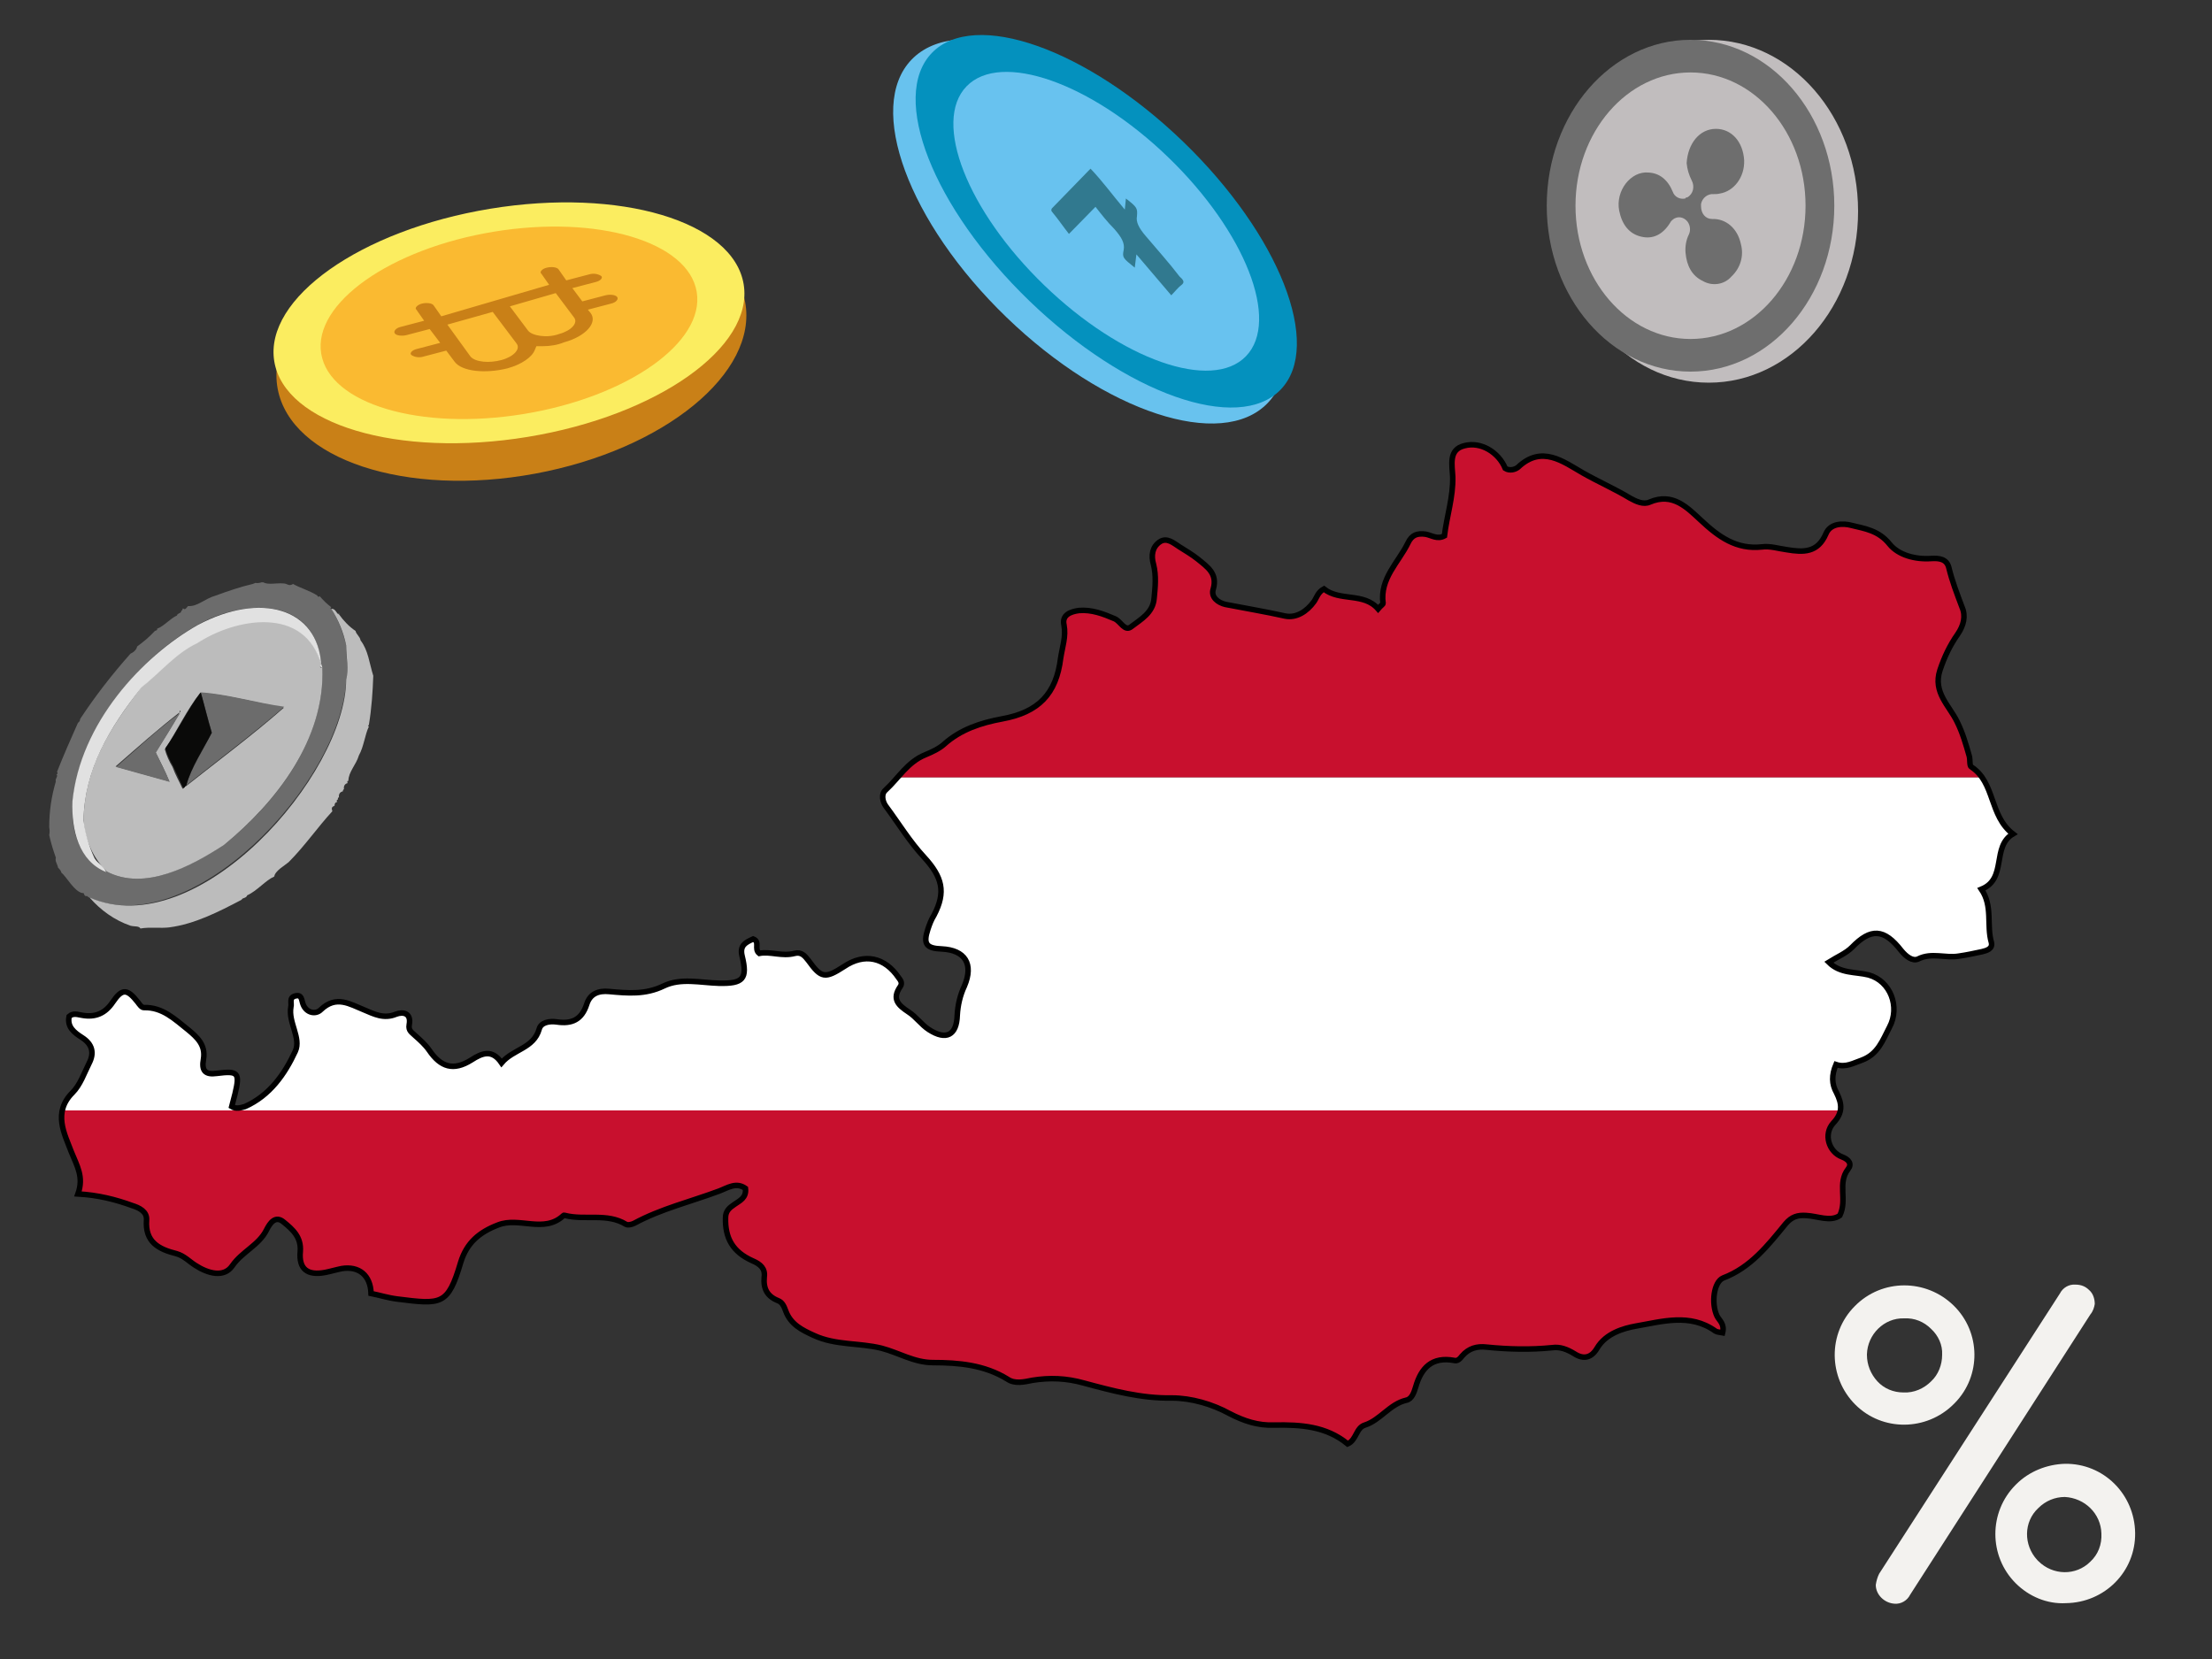
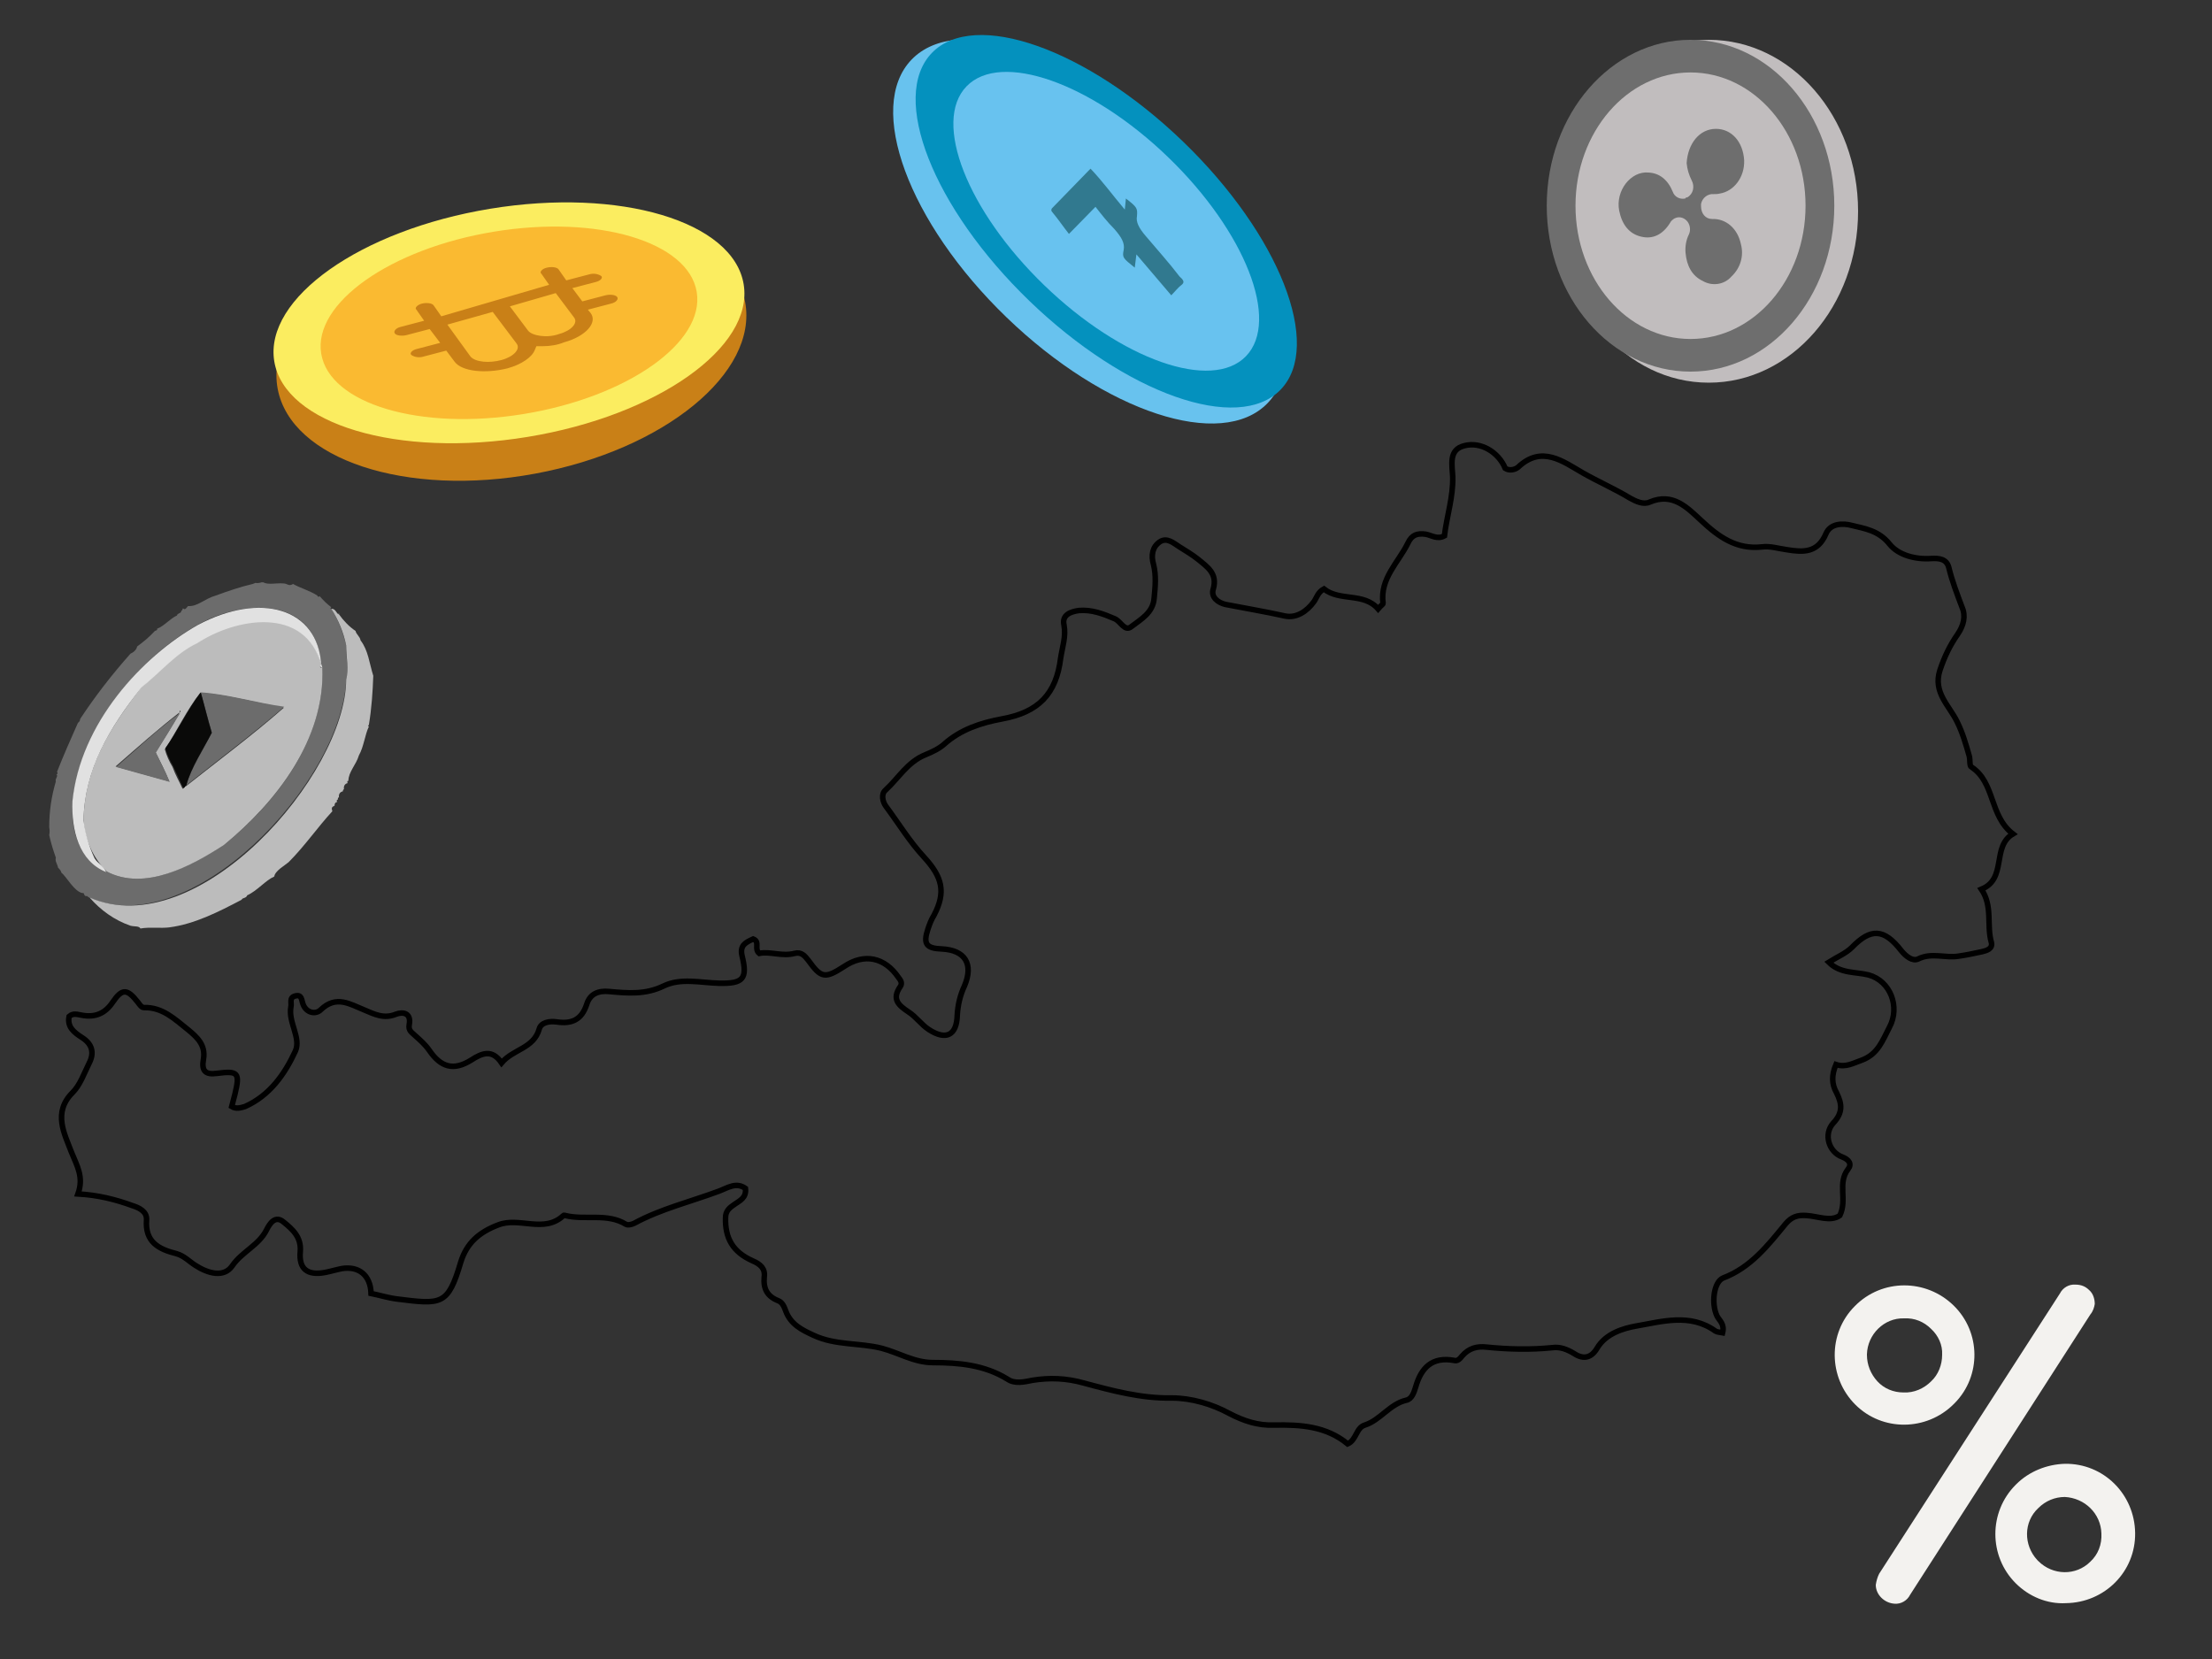
<svg xmlns="http://www.w3.org/2000/svg" xmlns:xlink="http://www.w3.org/1999/xlink" version="1.1" id="Layer_1" x="0px" y="0px" viewBox="0 0 400 300" style="enable-background:new 0 0 400 300;" xml:space="preserve">
  <rect x="0" y="0" width="400" height="300" fill="#333333" stroke="none" />
  <style type="text/css">
	.st0{fill:#F3F2EF;}
	.st1{fill:#C98017;}
	.st2{fill:#FBED60;}
	.st3{fill:#FABA31;}
	.st4{fill:#68C2EE;}
	.st5{fill:#0491BE;}
	.st6{fill:#68C2EF;}
	.st7{fill:#31798F;}
	.st8{fill:#C1BDBE;}
	.st9{fill:#6E6E6E;}
	.st10{fill:#6C6C6C;}
	.st11{fill:#BCBCBC;}
	.st12{fill:#E1E1E1;}
	.st13{fill:#0A0A09;}
	.st14{clip-path:url(#SVGID_2_);fill:#C8102E;}
	.st15{clip-path:url(#SVGID_2_);fill:#FFFFFF;}
	.st16{fill:none;stroke:#000000;stroke-miterlimit:10;}
</style>
  <path class="st0" d="M353.3,236.1c4.9,4.8,5,12.7,0.2,17.6l0,0l-0.2,0.2c-4.9,4.9-12.9,5-17.8,0.1c-4.9-4.9-5-12.9-0.1-17.8  C340.3,231.2,348.3,231.2,353.3,236.1L353.3,236.1z M349.2,249.8c1.3-1.2,2-3,2-4.8c0.1-1.8-0.7-3.5-2-4.7c-1.3-1.3-3-2-4.9-1.9  c-3.6-0.1-6.6,2.9-6.7,6.5v0.1c0,1.8,0.7,3.5,1.9,4.8c1.2,1.3,2.9,2,4.7,2C346.1,251.9,347.9,251.1,349.2,249.8z M378,237.7  l-32.6,50.7c-0.5,1-1.6,1.7-2.8,1.6c-1.8-0.1-3.4-1.6-3.4-3.4c0.1-0.7,0.3-1.4,0.6-2l32.7-50.7c0.5-1,1.6-1.7,2.8-1.6  c1,0,1.8,0.3,2.5,1c0.7,0.6,1,1.6,1,2.5C378.7,236.4,378.5,237.1,378,237.7L378,237.7z M364.5,286.3c-4.9-4.9-4.9-12.9,0-17.8  l0.1-0.1c2.3-2.3,5.5-3.6,8.8-3.7c7-0.1,12.6,5.5,12.7,12.5s-5.5,12.6-12.5,12.7C370.2,290.1,366.9,288.7,364.5,286.3z M368.6,272.7  c-2.7,2.5-2.7,6.7-0.2,9.4l0.1,0.1l0.1,0.1c2.6,2.6,6.8,2.7,9.4,0.1c1.4-1.3,2.1-3.1,2-5.1c-0.1-3.6-3-6.4-6.6-6.6  C371.6,270.7,369.9,271.4,368.6,272.7L368.6,272.7z" />
  <g>
    <ellipse transform="matrix(0.983 -0.182 0.182 0.983 -9.826 17.848)" class="st1" cx="92.5" cy="62.5" rx="43" ry="23.6" />
    <ellipse transform="matrix(0.987 -0.162 0.162 0.987 -8.227 15.639)" class="st2" cx="92" cy="58.4" rx="43" ry="20.9" />
    <ellipse transform="matrix(0.987 -0.162 0.162 0.987 -8.227 15.639)" class="st3" cx="92" cy="58.4" rx="34.4" ry="16.7" />
    <path class="st1" d="M82.2,65.4c1.3,1.8,5.6,2.2,9.6,1.2c2.5-0.7,4.4-2,4.9-3.3l0.3-0.7l1.2,0c1.2,0,2.6-0.2,3.8-0.7   c4-1.1,6.1-3.6,4.8-5.3l-0.5-0.6l4.2-1.1c0.9-0.2,1.4-0.8,1.1-1.2c-0.3-0.4-1.3-0.5-2.1-0.3l-4.2,1.1l-1.8-2.4l4.2-1.1   c0.9-0.2,1.4-0.8,1-1.1c-0.6-0.4-1.4-0.5-2.1-0.3l-4.2,1.1l-1.4-2c-0.3-0.4-1.3-0.5-2.1-0.3c-0.9,0.2-1.4,0.8-1,1.1l1.4,2   l-19.5,5.7l-1.4-2c-0.3-0.4-1.3-0.5-2.1-0.3s-1.4,0.8-1,1.1l1.4,2l-4.2,1.1c-0.9,0.2-1.4,0.8-1.1,1.2s1.3,0.5,2.1,0.3l4.2-1.1   l1.9,2.5l-4.2,1.1c-0.9,0.2-1.4,0.8-1,1.1c0.6,0.4,1.4,0.5,2.1,0.3l4.2-1.1L82.2,65.4z M100.5,53l3.3,4.4c0.8,1-0.5,2.4-2.7,3   c-2.2,0.8-4.9,0.3-5.6-0.6l-3.3-4.4L100.5,53z M80.9,58.7l8.2-2.3l4.3,5.7c0.8,1-0.5,2.4-2.7,3s-4.7,0.4-5.6-0.6L80.9,58.7z" />
  </g>
  <g>
    <ellipse transform="matrix(0.695 -0.72 0.72 0.695 30.018 154.486)" class="st4" cx="196.9" cy="41.9" rx="21.6" ry="44.7" />
    <ellipse transform="matrix(0.695 -0.72 0.72 0.695 32.242 156.073)" class="st5" cx="199.9" cy="40.1" rx="20" ry="43.8" />
    <ellipse transform="matrix(0.695 -0.72 0.72 0.695 32.242 156.073)" class="st6" cx="199.9" cy="40.1" rx="16.1" ry="35.1" />
    <path class="st7" d="M205.5,46l6.3,7.4c0.7-0.7,1.2-1.4,2-2c0.4-0.4,0.2-0.8-0.5-1.4c-1.9-2.5-4-4.8-6.1-7.3   c-1.3-1.5-1.8-2.6-1.6-3.6c0.1-1.4,0.1-1.6-2-3.2l-0.2,2c-2.2-2.6-4-5.1-6.2-7.4l-7,7.2c-0.1,0.2-0.2,0.4,0.2,0.8   c1,1.2,1.8,2.4,2.9,3.8l4.8-4.9c1.1,1.4,2.1,2.7,3.4,4c1.4,1.6,1.9,2.6,1.7,3.8c-0.3,1.4-0.1,1.5,2,3.2L205.5,46z" />
  </g>
  <g>
    <ellipse class="st8" cx="309" cy="38.2" rx="27" ry="31" />
    <ellipse class="st9" cx="305.7" cy="37.2" rx="26" ry="30" />
    <ellipse class="st8" cx="305.7" cy="37.2" rx="20.8" ry="24.1" />
    <path class="st9" d="M310.3,23.3c2.8,0,4.9,2.3,5.1,5.7c0.1,3.1-1.9,5.6-4.4,6c-0.4,0.1-0.8,0.1-1.1,0.1c-1.1-0.1-2.1,0.7-2.3,1.8   v0.4c0,1.3,0.8,2.3,2,2.3c2.5-0.1,4.6,1.7,5.2,4.5c0.6,2.2-0.1,4.4-1.7,5.9c-1.3,1.5-3.5,1.8-5.2,0.8c-1.9-0.9-2.9-2.7-3.1-5.1   c-0.1-1.1,0.1-2.3,0.6-3.3c0.4-0.8,0.2-1.9-0.4-2.5c-0.6-0.6-1.4-0.8-2.2-0.4c-0.3,0.2-0.6,0.4-0.8,0.8c-1.3,2.1-3.1,3-5.2,2.5   c-2.2-0.5-3.5-2.2-4-4.7c-0.7-3.6,2.1-7.2,5.3-6.9c2,0.1,3.5,1.3,4.4,3.5c0.3,0.9,1.3,1.4,2.2,1.2c0.1,0,0.1,0,0.1-0.1   c0.1-0.1,0.1-0.1,0.3-0.1c1.1-0.6,1.4-2,0.8-3.1c-0.5-1-0.8-2-0.9-3.1C305.2,26,307.3,23.3,310.3,23.3z" />
  </g>
  <g>
    <path class="st10" d="M39,107.7c2.2-0.8,4.5-1.6,6.7-2.1l0.5-0.2c0.3,0.1,0.8,0,1.1-0.1l0.3,0c0.9,0.5,2.3,0.1,3.6,0.2   c0.8,0,1,0.6,1.8,0.1c1.2,0.7,3,1.2,4.4,2.1c0,0.2,0.1,0.2,0.3,0.2l0.1-0.1c0.6,0.7,1.3,1.4,2.1,2c0,0-0.3,0.4,0,0.3   c1.3,2,2.1,4.2,2.7,6.6c-0.1,1.8,0.5,4.1,0,6.2c-0.8,18.8-28.4,47.8-46.7,39.3c0-0.3-0.4,0-0.6-0.3c-0.2-0.3-0.1-0.5-0.4-0.4   c-1.5-0.3-2.9-3-3.8-3.7c-0.1-0.4-0.3-0.6-0.6-0.9c-0.1-0.6-0.6-1.2-0.4-1.8c-0.5-1.4-0.9-2.7-1.2-4.1c0.1-0.5,0.1-0.9,0-1.4   c0-2.9,0.4-5.6,1.2-8.3c-0.2-0.5,0.5-0.9,0.1-1.3c0.2,0,0.2-0.1,0.2-0.3l-0.1-0.1c1.1-2.8,2.5-6,3.8-8.9c0.2-0.1,0.4-0.4,0.4-0.7   c2.7-4.1,5.8-8.1,9.1-11.8c0.5-0.2,1.1-0.7,1.2-1.3c1.1-0.8,2.2-1.7,3.2-2.8c0.2-0.1,0.5-0.1,0.4-0.4c1.3-0.5,2.3-1.8,3.6-2.4   c0.1-0.5,0.8-0.3,0.8-0.9c0.3,0,0.1-0.2,0.3-0.4c0.4,0.4,0.6-0.1,0.9-0.4C35.8,109.7,36.9,108.3,39,107.7z M58.1,120.3   c-1-12.7-14.1-11.9-22.2-7.4C15.3,124.5,6,151.7,19.3,157.6c6.9,3.6,15.1-1,21.2-4.8c9.7-7.9,18.2-19.1,17.8-32.1L58.1,120.3z" />
    <path class="st11" d="M58.3,120.7c0.5,13-8.3,24.3-17.8,32.1c-5.9,3.8-14.3,8.4-21.2,4.8c-2.5-2.5-4-5.8-4.2-9.4   c0.3-10,5.2-17,10.5-24c3.2-2.6,6.2-6.3,10.1-8c7.2-5,19.8-6.6,22.4,4C57.8,120.3,57.8,120.9,58.3,120.7z M32.5,128.8   C32.9,128.7,32.4,128.2,32.5,128.8c-4,3.1-7.7,6.4-11.6,9.8l9.7,2.7c-0.7-1.8-1.7-3.7-2.5-5.3C29.7,133.6,31.1,131.4,32.5,128.8z    M36.2,125.3c-2.4,3-4.2,6.9-6.4,10.2c0.3,1.1,0.8,2.2,1.4,3.2c0.5,1.4,1.2,2.6,1.8,3.9c0.3,0.1,0.3-0.4,0.6-0.4   c5.8-4.6,12-9.2,17.7-14.2C46.4,127.1,41.1,125.6,36.2,125.3z" />
    <path class="st11" d="M61.3,110.8l0,0.3c0.8,1.1,1.8,2.2,3,3c0.1,0.6,0.8,1,0.9,1.7c1.4,1.8,1.6,4.2,2.3,6.4   c-0.1,2.9-0.3,5.9-0.8,8.9c-0.1,0.1-0.2,0.1-0.1,0.2l0.1,0.1c-0.7,1.4-0.9,3.6-1.8,5.2c-0.5,1.7-1.9,3-1.9,4.6   c-0.2,0-0.2,0.1-0.2,0.3l0.1,0.1c-0.5,0.1-0.8,0.5-0.7,1.1c-0.1,0.1-0.2,0.1-0.2,0.4c-0.5,0.1-0.8,0.5-0.7,1.1   c-0.2,0-0.2,0.1-0.2,0.4c-0.2,0-0.2,0.1-0.2,0.3l0.1,0.1c-0.4,0.1-0.5,0.3-0.5,0.7l0,0c-0.5,0.2-0.6,0.4-0.4,1   c-2.6,2.8-5,6.3-7.9,9.2c-0.7,0.6-2.5,1.6-2.6,2.6c-1.6,0.7-3.1,2.6-4.9,3.4c-0.2,0.6-0.9,0.4-1,0.8c-4.2,2.2-8.5,4.4-13.1,5   c-1.6,0.2-3.5-0.1-5.2,0.2c-0.3-0.5-1-0.3-1.8-0.5c-2.9-1-5.4-2.8-7.4-5.1c19.6,8.5,46.3-22.2,46.4-39.4c0.5-1.9,0-4.2,0-6.2   c-0.5-2.4-1.4-4.6-2.7-6.6c0.7-0.1,0.9,0.7,1.3,1L61.3,110.8z" />
    <path class="st12" d="M58.1,120.3c-2.9-10.9-15.6-8.5-22.4-4c-3.9,1.8-6.8,5.4-10.1,8c-5.8,7.3-10.3,14.8-10.5,24   c0.3,2.4,1,4.8,2,6.9c0.6,1,1.6,1.3,2.1,2.5c-5-2-6.3-7.7-6.1-12.8c1.4-14.1,12.6-26.2,22.7-31.9C47.1,107,57.5,109.9,58.1,120.3z" />
    <path class="st12" d="M58.3,120.7c-0.1,0.1-0.3-0.1-0.4-0.2s0.1-0.3,0.2-0.4L58.3,120.7z" />
    <path class="st10" d="M36.3,125.2c4.8,0.3,10,1.9,15.1,2.6c-5.5,4.8-11.8,9.5-17.7,14.2c0.8-3,3.1-6.5,4.6-9.5   C37.7,130.2,37,127.8,36.3,125.2z" />
    <path class="st13" d="M36.3,125.2c0.7,2.4,1.2,4.8,2,7.3c-1.5,2.9-3.8,6.3-4.6,9.5c-0.3,0-0.2,0.6-0.6,0.4   c-0.6-1.3-1.2-2.6-1.8-3.9c-0.6-1-1.1-2.1-1.4-3.2C32.1,132.3,34,128.2,36.3,125.2z" />
    <path class="st10" d="M32.6,128.9l-4.4,7.2c0.7,1.5,1.7,3.4,2.5,5.3l-9.7-2.7C24.9,135.3,28.5,131.9,32.6,128.9z" />
  </g>
  <g>
    <g>
      <defs>
-         <path id="SVGID_1_" d="M311.5,241c-0.5-0.1-1-0.1-1.3-0.3c-4.6-3.3-9.7-1.7-14.4-0.9c-2.2,0.4-5.4,1.3-7,4c-1,1.7-2.4,2.1-4.1,1     c-1.3-0.8-2.6-1.3-4-1.1c-4,0.4-7.9,0.3-11.9-0.1c-1.7-0.2-3.2,0.2-4.4,1.6c-0.4,0.5-0.8,1-1.5,0.8c-3.9-0.7-5.9,1.3-6.9,4.8     c-0.3,1-0.7,2.2-1.7,2.4c-3,0.7-4.7,3.6-7.5,4.5c-1.6,0.5-1.5,2.7-3.1,3.4c-3.9-3.2-8.5-3.5-13.3-3.4c-2.9,0.1-5.4-0.7-8.1-2.1     c-3.1-1.7-6.9-2.8-10.4-2.8c-5.5,0.1-10.7-1.3-15.9-2.7c-3.2-0.9-6.2-1-9.3-0.5c-1.5,0.3-3.2,0.7-4.5-0.2c-4.2-2.6-8.9-3-13.5-3     c-3.4,0-6.2-1.8-9.3-2.6c-4-1-8.3-0.5-12.2-2.3c-2.2-1-4.2-2-5.1-4.4c-0.3-0.8-0.6-1.6-1.4-1.9c-2-0.8-2.7-2.2-2.5-4.3     c0.2-1.5-0.7-2.3-2.1-2.9c-3.6-1.6-5-4.1-4.9-7.8c0-1.2,0.7-1.8,1.6-2.4c1-0.7,2.2-1.2,2-2.9c-1.7-1.2-3.2-0.1-4.8,0.5     c-5.1,1.9-10.5,3.2-15.3,5.8c-0.4,0.2-1.1,0.4-1.5,0.2c-3.4-2.1-7.4-0.7-11-1.6c-0.1,0-0.2-0.1-0.3,0c-3.5,3.3-8,0.2-11.8,1.7     c-3.4,1.3-5.7,3.2-6.8,6.8c-2.3,7.8-3.5,7.6-11.5,6.6c-1.6-0.2-3.2-0.7-4.7-1c-0.1-3.3-2.2-5-5.3-4.5c-1,0.2-2,0.5-3,0.7     c-3.2,0.6-4.8-0.6-4.5-3.8c0.2-2.6-1.4-4-3-5.3c-1.5-1.3-2.5,0.2-3.1,1.4c-1.4,2.8-4.4,3.9-6.2,6.5c-1.5,2.2-4.4,1.4-6.7-0.1     c-1.1-0.7-2-1.7-3.4-2.1c-3.2-0.8-5.7-2.1-5.4-6.1c0.1-1.5-1.3-2.2-2.6-2.6c-3-1.1-6.2-1.9-9.8-2.1c1.1-3.1-0.2-5.1-1.2-7.6     c-1.2-3.2-3.4-7.1,0.2-10.7c1.4-1.4,2.1-3.5,3-5.3c1-1.9,0.6-3.5-1.3-4.7c-1.4-0.9-2.7-1.9-2.3-3.8c0.8-0.7,1.6-0.3,2.4-0.2     c2.3,0.4,4.1-0.3,5.5-2.4c1.7-2.5,2.6-2.4,4.5,0c0.3,0.4,0.7,1,1.1,1c3.4-0.1,5.6,2.1,8,4c1.7,1.4,3.2,2.8,2.8,5.3     c-0.4,2.1,0.3,2.9,2.4,2.6c3.9-0.5,4.2-0.1,3.3,3.7c-0.2,0.8-0.4,1.5-0.6,2.3c0.8,0.5,1.7,0.2,2.4,0c4.5-2,7.2-5.9,9.1-10     c1.1-2.4-1.3-5.2-0.8-8c0.2-0.7-0.4-1.7,0.8-2c1.2-0.3,1.1,0.7,1.4,1.5c0.6,1.6,2.3,1.9,3.2,1c2.8-2.7,5.3-1,7.8,0     c1.9,0.8,3.6,1.7,5.8,0.8c1.3-0.5,2.8-0.2,2.4,1.9c-0.2,1.1,0.5,1.4,1.1,2c0.9,0.8,1.8,1.6,2.5,2.6c2.1,3.1,4.4,3.8,7.6,1.8     c2-1.3,3.8-2,5.5,0.5c2.1-2.5,5.8-2.6,6.8-6.1c0.3-1.2,1.8-1.5,3.2-1.3c2.7,0.4,4.5-0.4,5.4-3.2c0.6-1.9,2.1-2.5,4.1-2.3     c3.3,0.3,6.5,0.6,9.8-1c3.1-1.5,6.6-0.6,10-0.5c4.4,0.1,5.2-0.8,4.2-4.9c-0.5-2,0.7-2.5,2-3.1c1.3,0.5,0.1,1.8,1.1,2.6     c2-0.4,4.1,0.6,6.4,0c1.2-0.3,1.8,0.4,2.5,1.3c2.3,3.2,3,3.3,6.4,1.1c3.7-2.5,7.4-1.7,9.9,2c0.4,0.5,0.7,1,0.3,1.6     c-1.6,2.3-0.3,3.4,1.5,4.6c1.4,0.9,2.3,2.3,3.7,3.2c3.1,2,5,1,5.1-2.6c0.1-1.8,0.5-3.6,1.3-5.3c1.7-4,0.1-6.5-4.1-6.7     c-2.8-0.1-3.4-0.9-2.5-3.6c0.3-0.9,0.6-1.7,1.1-2.5c2.2-4.2,1.5-6.9-1.8-10.5c-2.6-2.8-4.6-6.1-6.9-9.2c-0.6-0.8-0.9-2.2-0.1-2.9     c2.4-2.2,4-5.1,7.2-6.4c1.2-0.5,2.5-1.1,3.4-1.9c3-2.7,6.7-3.9,10.5-4.6c6.6-1.2,9.8-4.5,10.6-11c0.3-2,1-3.9,0.6-6     c-0.4-1.8,1.2-2.4,2.7-2.6c2.3-0.2,4.4,0.6,6.5,1.5c1.1,0.5,1.8,2.4,3,1.4c1.7-1.3,3.9-2.5,4.1-5.1c0.2-2,0.4-4.1-0.1-6.1     c-0.5-1.7-0.2-3.2,1.1-4.1c1.3-0.9,2.5,0.2,3.6,0.9c1.1,0.7,2.3,1.4,3.3,2.2c1.7,1.4,3.6,2.6,2.8,5.4c-0.5,1.5,0.9,2.5,2.2,2.8     c3.6,0.7,7.2,1.3,10.8,2.1c2,0.4,3.9-0.8,5.2-2.6c0.5-0.7,0.7-1.7,1.8-2.3c2.9,2.3,7.2,0.6,9.8,3.6c0.5-0.6,0.9-0.8,0.9-1     c-0.6-4.5,2.8-7.4,4.5-10.9c0.7-1.5,1.7-1.8,3.2-1.6c1.1,0.2,2.1,1,3.4,0.3c0.4-3.5,1.6-7,1.5-10.7c-0.1-2.1-0.8-4.9,2.1-5.6     c3-0.8,6.2,1.2,7.4,4.1c0.8,0.5,1.8,0.2,2.3-0.2c4.3-4.1,8.2-1,11.7,1c2.8,1.6,5.8,2.9,8.6,4.6c1.1,0.6,2.4,1.2,3.5,0.7     c4.2-1.8,6.8,1,9.3,3.3c3.2,3,6.4,5.3,11,4.8c1.5-0.2,3,0.3,4.5,0.5c3,0.5,5.6,0.6,7.1-2.9c0.8-1.9,3.1-1.9,4.6-1.5     c2.4,0.6,4.9,0.9,6.9,3.4c1.6,2,4.7,2.8,7.5,2.6c1.5-0.1,2.8,0.1,3.2,1.6c0.6,2.5,1.5,4.8,2.4,7.2c0.7,1.6,0.3,3.3-0.8,4.9     c-1.4,2-2.4,4.1-3.2,6.5c-1.3,4,1.7,6.4,3.1,9.3c1,2,1.6,4.1,2.2,6.2c0.2,0.7,0,1.8,0.4,2c4.3,2.8,3.2,8.8,7.5,12.1     c-3.9,2.3-1,8.1-5.7,10c2.1,3.1,0.9,6.5,1.8,9.6c0.3,1.2-0.9,1.5-1.7,1.7c-1.4,0.3-2.8,0.6-4.2,0.8c-2.4,0.4-4.9-0.7-7.3,0.5     c-1,0.5-2.2-0.4-3.1-1.5c-3.1-4-5.5-4.1-8.9-0.6c-1.1,1.1-2.6,1.7-4.2,2.7c2.1,2.1,4.8,1.7,7.2,2.3c4,1.1,5.7,5.8,3.8,9.4     c-1.3,2.5-2.1,4.9-5,6c-1.5,0.5-2.9,1.4-4.7,0.8c-0.8,1.9-0.8,3.5,0.1,5.1c1,2,1.2,3.6-0.6,5.5c-1.8,2-0.8,5.2,1.6,6.1     c1.3,0.5,1.8,1.3,1.1,2.2c-2,2.6-0.1,5.5-1.5,8.4c-1.7,1.2-4,0.1-6.1,0c-1.5-0.1-2.6,0.2-3.7,1.5c-3.2,3.9-6.3,7.9-11.3,9.8     c-1.7,0.7-2.2,4.6-1.1,6.9C310.9,238.8,311.9,239.4,311.5,241z" />
-       </defs>
+         </defs>
      <clipPath id="SVGID_2_">
        <use xlink:href="#SVGID_1_" style="overflow:visible;" />
      </clipPath>
      <rect x="-37.8" y="80.3" class="st14" width="451.2" height="60.3" />
      <rect x="-37.8" y="140.6" class="st15" width="451.2" height="60.3" />
      <rect x="-37.8" y="200.8" class="st14" width="451.2" height="60.3" />
    </g>
    <path class="st16" d="M311.5,241c-0.5-0.1-1-0.1-1.3-0.3c-4.6-3.3-9.7-1.7-14.4-0.9c-2.2,0.4-5.4,1.3-7,4c-1,1.7-2.4,2.1-4.1,1   c-1.3-0.8-2.6-1.3-4-1.1c-4,0.4-7.9,0.3-11.9-0.1c-1.7-0.2-3.2,0.2-4.4,1.6c-0.4,0.5-0.8,1-1.5,0.8c-3.9-0.7-5.9,1.3-6.9,4.8   c-0.3,1-0.7,2.2-1.7,2.4c-3,0.7-4.7,3.6-7.5,4.5c-1.6,0.5-1.5,2.7-3.1,3.4c-3.9-3.2-8.5-3.5-13.3-3.4c-2.9,0.1-5.4-0.7-8.1-2.1   c-3.1-1.7-6.9-2.8-10.4-2.8c-5.5,0.1-10.7-1.3-15.9-2.7c-3.2-0.9-6.2-1-9.3-0.5c-1.5,0.3-3.2,0.7-4.5-0.2c-4.2-2.6-8.9-3-13.5-3   c-3.4,0-6.2-1.8-9.3-2.6c-4-1-8.3-0.5-12.2-2.3c-2.2-1-4.2-2-5.1-4.4c-0.3-0.8-0.6-1.6-1.4-1.9c-2-0.8-2.7-2.2-2.5-4.3   c0.2-1.5-0.7-2.3-2.1-2.9c-3.6-1.6-5-4.1-4.9-7.8c0-1.2,0.7-1.8,1.6-2.4c1-0.7,2.2-1.2,2-2.9c-1.7-1.2-3.2-0.1-4.8,0.5   c-5.1,1.9-10.5,3.2-15.3,5.8c-0.4,0.2-1.1,0.4-1.5,0.2c-3.4-2.1-7.4-0.7-11-1.6c-0.1,0-0.2-0.1-0.3,0c-3.5,3.3-8,0.2-11.8,1.7   c-3.4,1.3-5.7,3.2-6.8,6.8c-2.3,7.8-3.5,7.6-11.5,6.6c-1.6-0.2-3.2-0.7-4.7-1c-0.1-3.3-2.2-5-5.3-4.5c-1,0.2-2,0.5-3,0.7   c-3.2,0.6-4.8-0.6-4.5-3.8c0.2-2.6-1.4-4-3-5.3c-1.5-1.3-2.5,0.2-3.1,1.4c-1.4,2.8-4.4,3.9-6.2,6.5c-1.5,2.2-4.4,1.4-6.7-0.1   c-1.1-0.7-2-1.7-3.4-2.1c-3.2-0.8-5.7-2.1-5.4-6.1c0.1-1.5-1.3-2.2-2.6-2.6c-3-1.1-6.2-1.9-9.8-2.1c1.1-3.1-0.2-5.1-1.2-7.6   c-1.2-3.2-3.4-7.1,0.2-10.7c1.4-1.4,2.1-3.5,3-5.3c1-1.9,0.6-3.5-1.3-4.7c-1.4-0.9-2.7-1.9-2.3-3.8c0.8-0.7,1.6-0.3,2.4-0.2   c2.3,0.4,4.1-0.3,5.5-2.4c1.7-2.5,2.6-2.4,4.5,0c0.3,0.4,0.7,1,1.1,1c3.4-0.1,5.6,2.1,8,4c1.7,1.4,3.2,2.8,2.8,5.3   c-0.4,2.1,0.3,2.9,2.4,2.6c3.9-0.5,4.2-0.1,3.3,3.7c-0.2,0.8-0.4,1.5-0.6,2.3c0.8,0.5,1.7,0.2,2.4,0c4.5-2,7.2-5.9,9.1-10   c1.1-2.4-1.3-5.2-0.8-8c0.2-0.7-0.4-1.7,0.8-2c1.2-0.3,1.1,0.7,1.4,1.5c0.6,1.6,2.3,1.9,3.2,1c2.8-2.7,5.3-1,7.8,0   c1.9,0.8,3.6,1.7,5.8,0.8c1.3-0.5,2.8-0.2,2.4,1.9c-0.2,1.1,0.5,1.4,1.1,2c0.9,0.8,1.8,1.6,2.5,2.6c2.1,3.1,4.4,3.8,7.6,1.8   c2-1.3,3.8-2,5.5,0.5c2.1-2.5,5.8-2.6,6.8-6.1c0.3-1.2,1.8-1.5,3.2-1.3c2.7,0.4,4.5-0.4,5.4-3.2c0.6-1.9,2.1-2.5,4.1-2.3   c3.3,0.3,6.5,0.6,9.8-1c3.1-1.5,6.6-0.6,10-0.5c4.4,0.1,5.2-0.8,4.2-4.9c-0.5-2,0.7-2.5,2-3.1c1.3,0.5,0.1,1.8,1.1,2.6   c2-0.4,4.1,0.6,6.4,0c1.2-0.3,1.8,0.4,2.5,1.3c2.3,3.2,3,3.3,6.4,1.1c3.7-2.5,7.4-1.7,9.9,2c0.4,0.5,0.7,1,0.3,1.6   c-1.6,2.3-0.3,3.4,1.5,4.6c1.4,0.9,2.3,2.3,3.7,3.2c3.1,2,5,1,5.1-2.6c0.1-1.8,0.5-3.6,1.3-5.3c1.7-4,0.1-6.5-4.1-6.7   c-2.8-0.1-3.4-0.9-2.5-3.6c0.3-0.9,0.6-1.7,1.1-2.5c2.2-4.2,1.5-6.9-1.8-10.5c-2.6-2.8-4.6-6.1-6.9-9.2c-0.6-0.8-0.9-2.2-0.1-2.9   c2.4-2.2,4-5.1,7.2-6.4c1.2-0.5,2.5-1.1,3.4-1.9c3-2.7,6.7-3.9,10.5-4.6c6.6-1.2,9.8-4.5,10.6-11c0.3-2,1-3.9,0.6-6   c-0.4-1.8,1.2-2.4,2.7-2.6c2.3-0.2,4.4,0.6,6.5,1.5c1.1,0.5,1.8,2.4,3,1.4c1.7-1.3,3.9-2.5,4.1-5.1c0.2-2,0.4-4.1-0.1-6.1   c-0.5-1.7-0.2-3.2,1.1-4.1c1.3-0.9,2.5,0.2,3.6,0.9c1.1,0.7,2.3,1.4,3.3,2.2c1.7,1.4,3.6,2.6,2.8,5.4c-0.5,1.5,0.9,2.5,2.2,2.8   c3.6,0.7,7.2,1.3,10.8,2.1c2,0.4,3.9-0.8,5.2-2.6c0.5-0.7,0.7-1.7,1.8-2.3c2.9,2.3,7.2,0.6,9.8,3.6c0.5-0.6,0.9-0.8,0.9-1   c-0.6-4.5,2.8-7.4,4.5-10.9c0.7-1.5,1.7-1.8,3.2-1.6c1.1,0.2,2.1,1,3.4,0.3c0.4-3.5,1.6-7,1.5-10.7c-0.1-2.1-0.8-4.9,2.1-5.6   c3-0.8,6.2,1.2,7.4,4.1c0.8,0.5,1.8,0.2,2.3-0.2c4.3-4.1,8.2-1,11.7,1c2.8,1.6,5.8,2.9,8.6,4.6c1.1,0.6,2.4,1.2,3.5,0.7   c4.2-1.8,6.8,1,9.3,3.3c3.2,3,6.4,5.3,11,4.8c1.5-0.2,3,0.3,4.5,0.5c3,0.5,5.6,0.6,7.1-2.9c0.8-1.9,3.1-1.9,4.6-1.5   c2.4,0.6,4.9,0.9,6.9,3.4c1.6,2,4.7,2.8,7.5,2.6c1.5-0.1,2.8,0.1,3.2,1.6c0.6,2.5,1.5,4.8,2.4,7.2c0.7,1.6,0.3,3.3-0.8,4.9   c-1.4,2-2.4,4.1-3.2,6.5c-1.3,4,1.7,6.4,3.1,9.3c1,2,1.6,4.1,2.2,6.2c0.2,0.7,0,1.8,0.4,2c4.3,2.8,3.2,8.8,7.5,12.1   c-3.9,2.3-1,8.1-5.7,10c2.1,3.1,0.9,6.5,1.8,9.6c0.3,1.2-0.9,1.5-1.7,1.7c-1.4,0.3-2.8,0.6-4.2,0.8c-2.4,0.4-4.9-0.7-7.3,0.5   c-1,0.5-2.2-0.4-3.1-1.5c-3.1-4-5.5-4.1-8.9-0.6c-1.1,1.1-2.6,1.7-4.2,2.7c2.1,2.1,4.8,1.7,7.2,2.3c4,1.1,5.7,5.8,3.8,9.4   c-1.3,2.5-2.1,4.9-5,6c-1.5,0.5-2.9,1.4-4.7,0.8c-0.8,1.9-0.8,3.5,0.1,5.1c1,2,1.2,3.6-0.6,5.5c-1.8,2-0.8,5.2,1.6,6.1   c1.3,0.5,1.8,1.3,1.1,2.2c-2,2.6-0.1,5.5-1.5,8.4c-1.7,1.2-4,0.1-6.1,0c-1.5-0.1-2.6,0.2-3.7,1.5c-3.2,3.9-6.3,7.9-11.3,9.8   c-1.7,0.7-2.2,4.6-1.1,6.9C310.9,238.8,311.9,239.4,311.5,241z" />
  </g>
</svg>